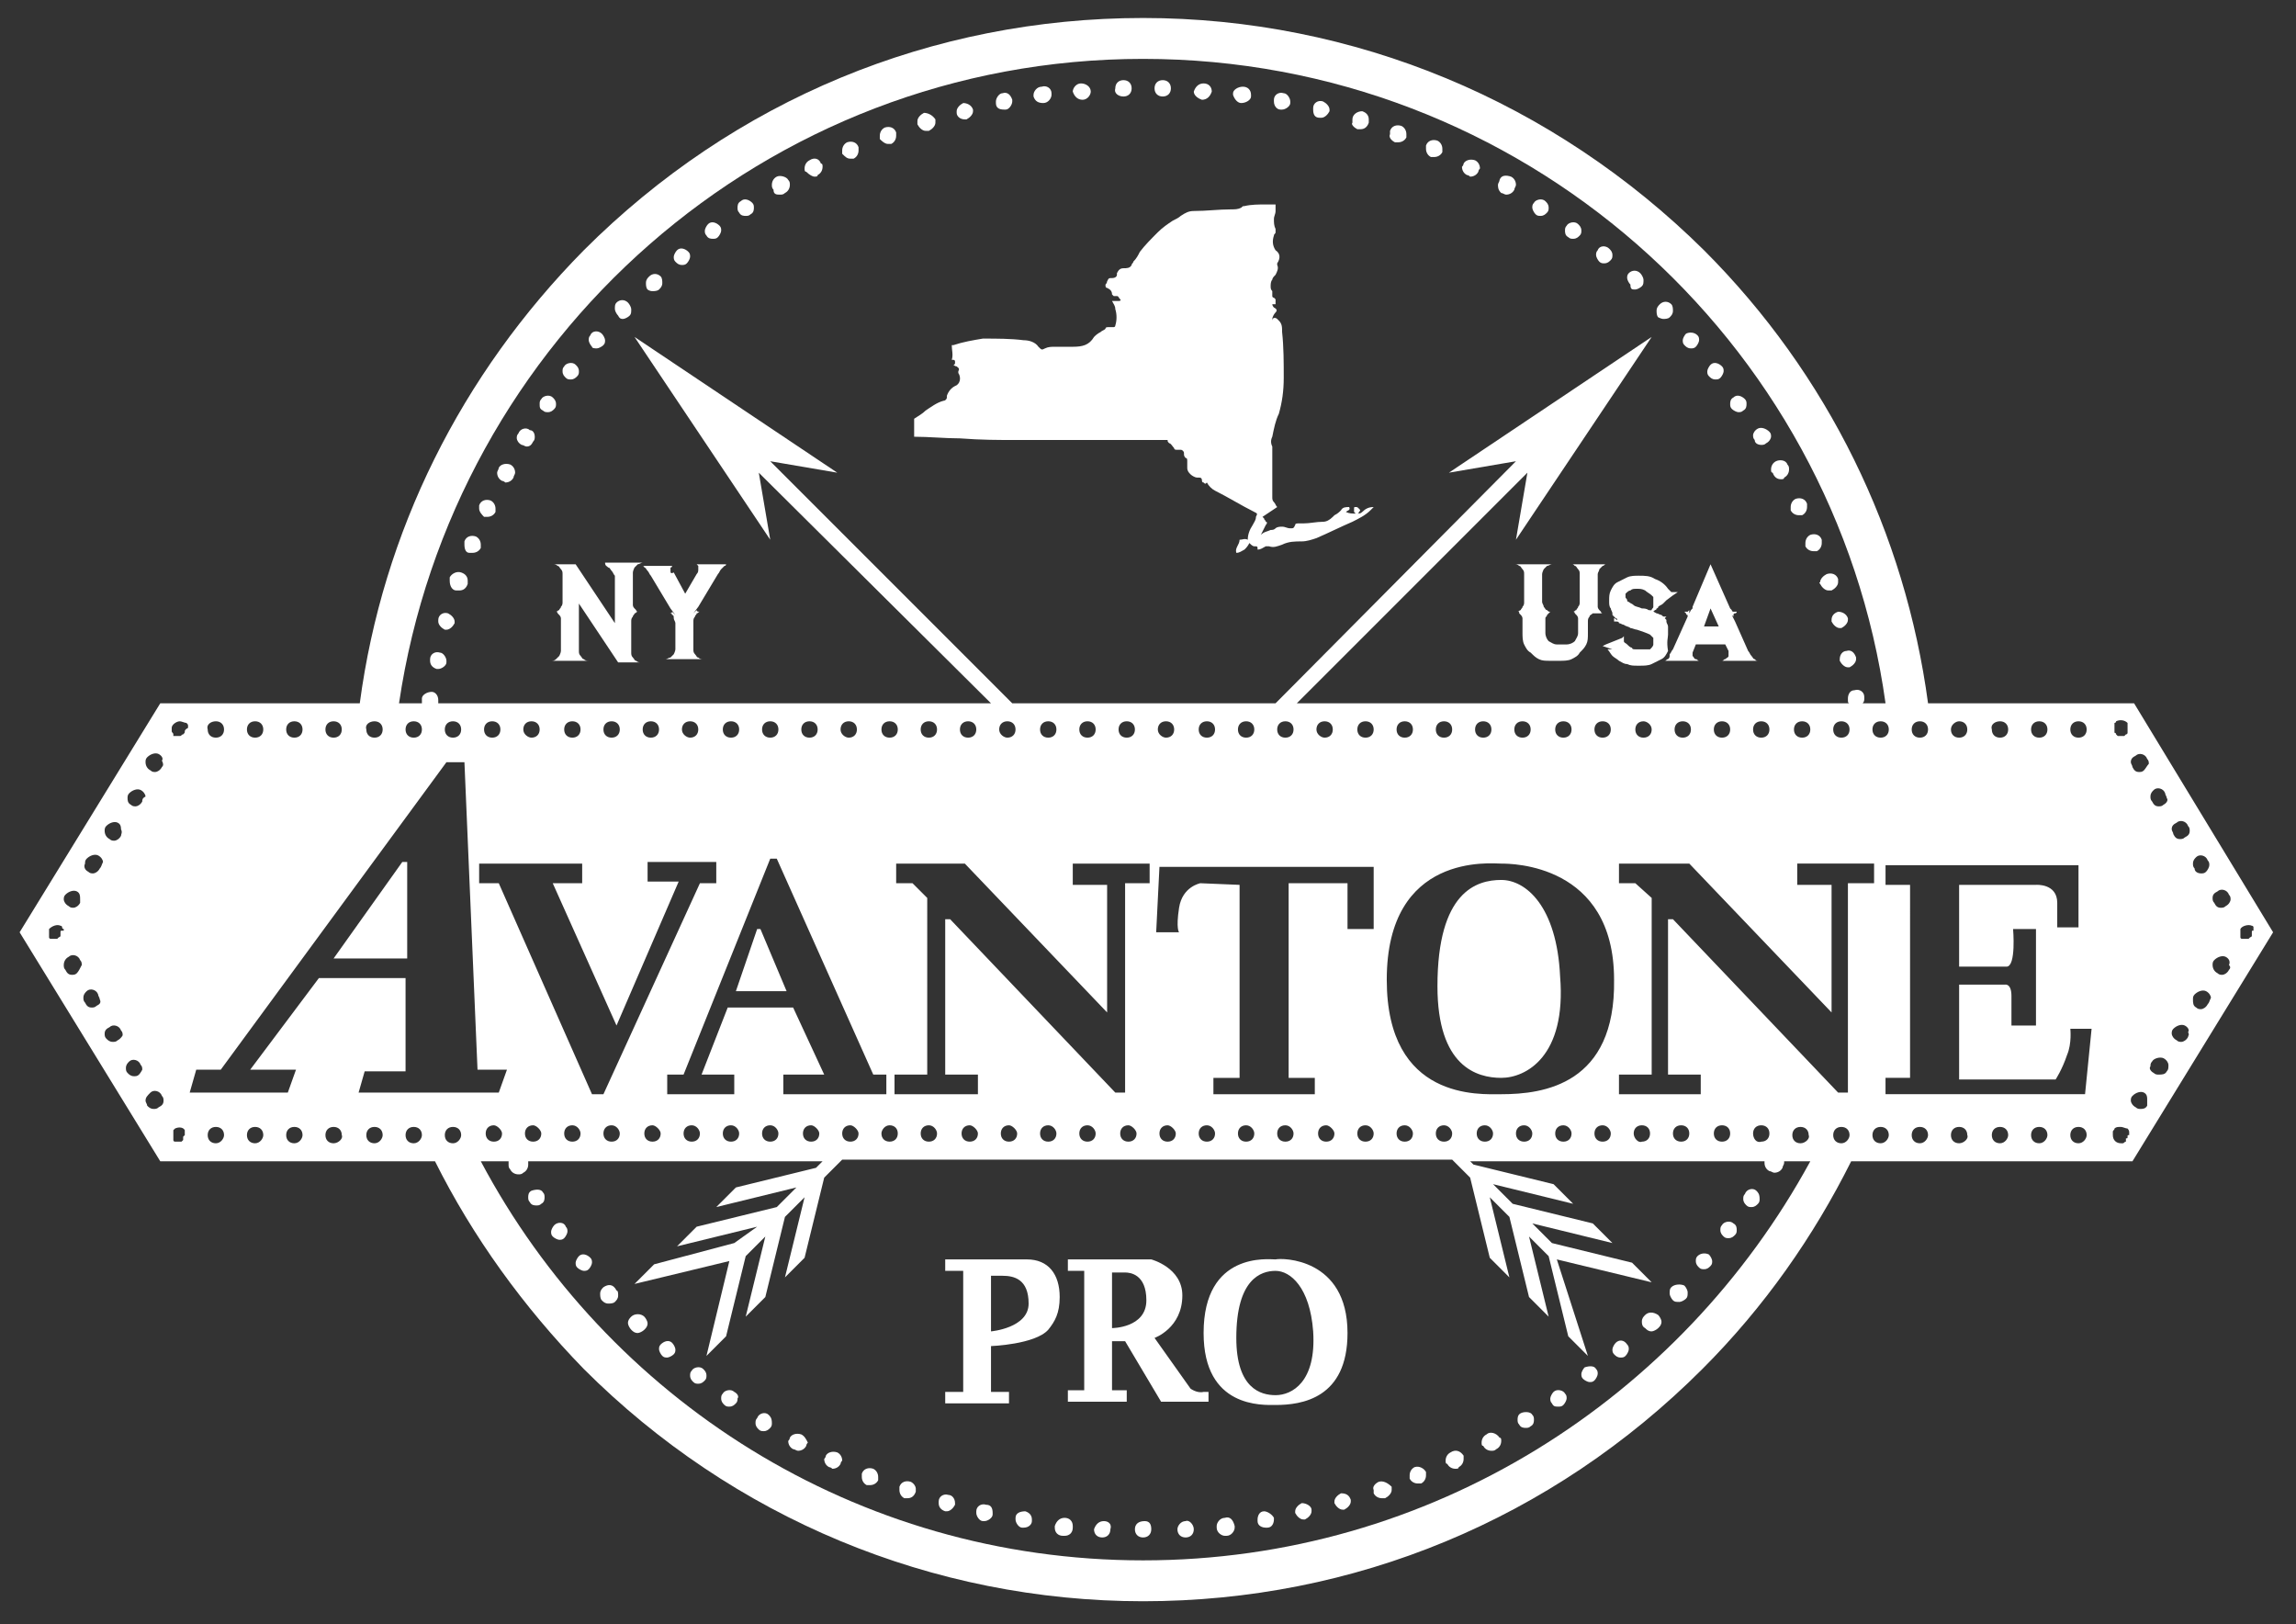
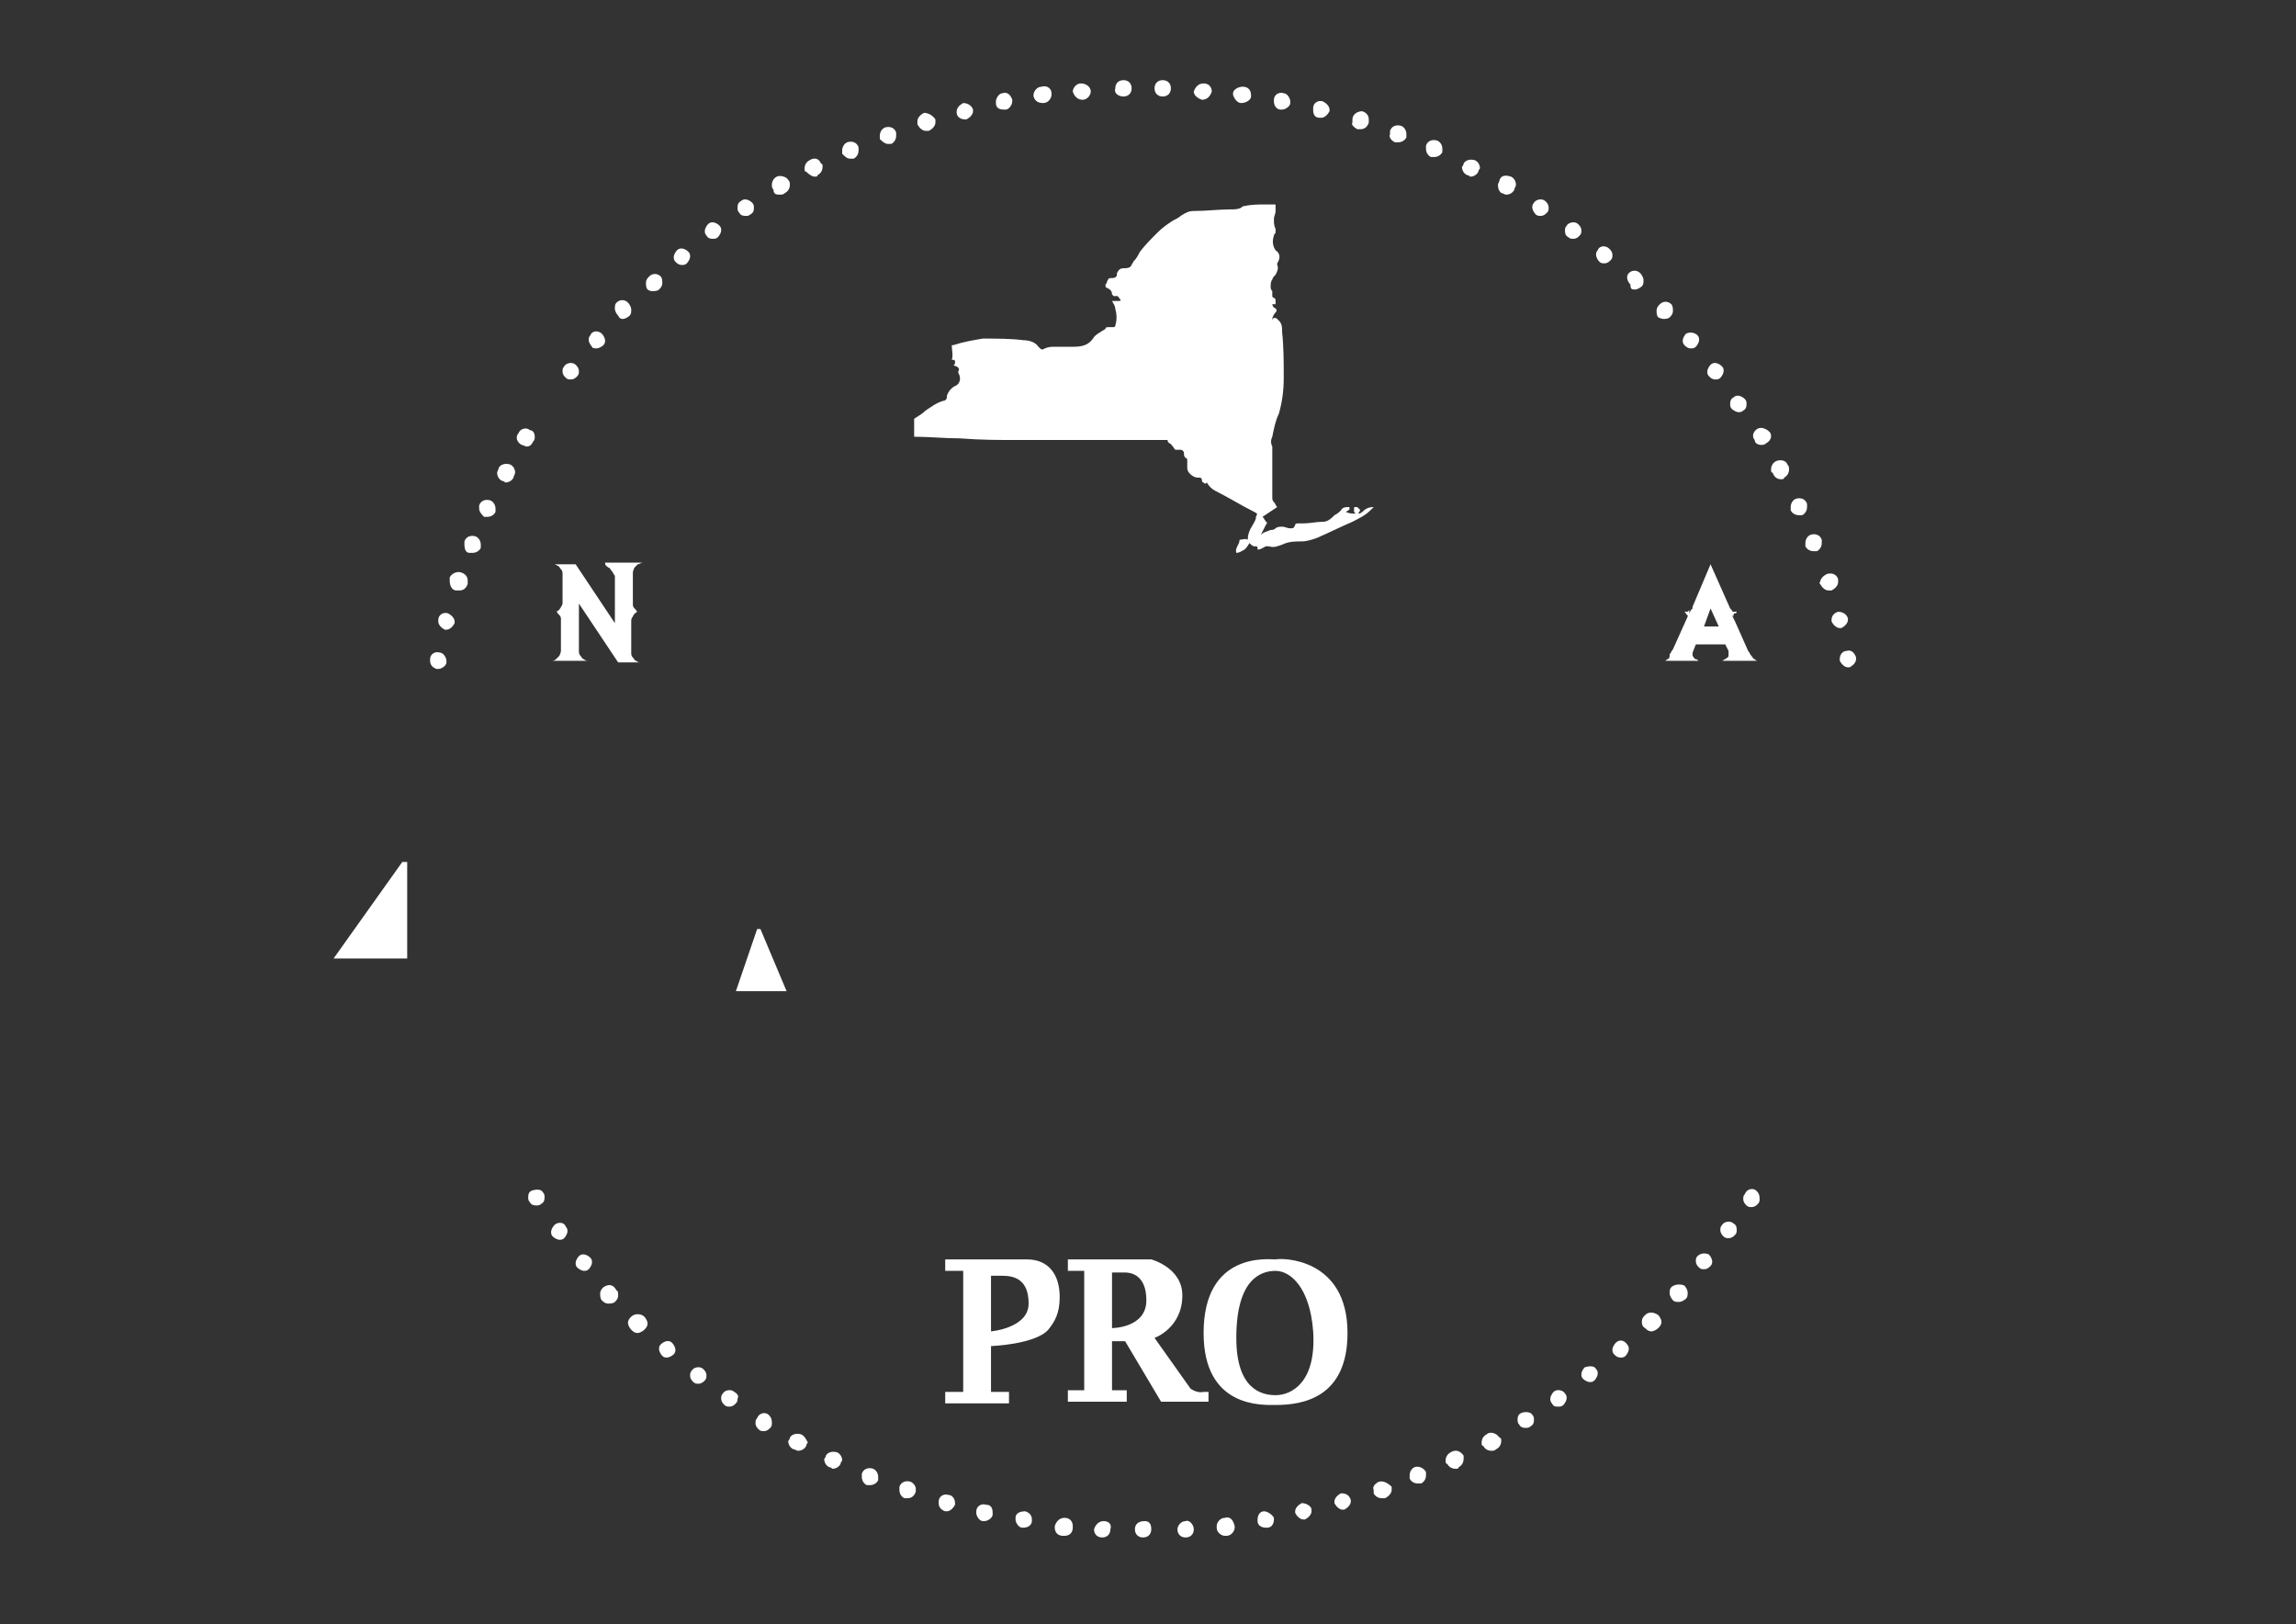
<svg xmlns="http://www.w3.org/2000/svg" viewBox="0 0 140.4 99.3">
  <rect x="0" y="0" width="140.4" height="99.3" fill="#333333" stroke="none" />
  <defs />
-   <path fill="#fff" d="M70 93c-.4 0-.6.2-.6.5s.2.5.5.5.5-.2.5-.5-.1-.5-.4-.5M67.5 93c-.3 0-.5.2-.6.5 0 .3.2.5.5.5s.5-.2.5-.5c.1-.3-.1-.5-.4-.5M72.5 93c-.3 0-.5.3-.5.5 0 .3.2.5.5.5s.5-.2.5-.5-.3-.6-.5-.5M65.1 92.8c-.3 0-.5.2-.6.5v.1c0 .3.2.5.5.5h.1c.3 0 .5-.2.5-.5v-.1c0-.3-.2-.5-.5-.5M74.9 92.8c-.3 0-.5.3-.5.5v.1c0 .3.3.5.5.5h.1c.3 0 .5-.3.5-.5v-.1c-.1-.4-.3-.6-.6-.5M62.7 92.4c-.3 0-.6.1-.6.4v.1c0 .2.2.5.4.5h.1c.3 0 .5-.2.5-.4v-.1c0-.2-.1-.4-.4-.5M77.3 92.4c-.3 0-.4.3-.4.5v.1c0 .3.3.4.5.4h.1c.3 0 .4-.3.4-.5v-.1c-.1-.2-.4-.4-.6-.4M60.3 92c-.3-.1-.6.1-.6.4v.1c0 .2.2.5.4.5h.1c.2 0 .5-.2.5-.4v-.1c0-.3-.1-.5-.4-.5M79.6 91.9c-.2.1-.4.3-.4.5v.1c.1.2.3.4.5.4h.1c.2-.1.4-.3.4-.5v-.1c0-.2-.3-.4-.6-.4M58 91.4c-.3-.1-.6.1-.6.4v.1c0 .2.1.4.4.5h.1c.2 0 .4-.2.5-.4v-.1c0-.3-.2-.5-.4-.5M82 91.3c-.2.1-.4.3-.4.5v.1c.1.2.3.4.5.4h.1c.2-.1.4-.3.4-.5v-.1c-.1-.3-.3-.4-.6-.4M55.7 90.6c-.3-.1-.6 0-.7.3v.2c0 .2.1.4.3.5h.2c.2 0 .4-.1.5-.4V91c0-.1-.1-.3-.3-.4M84.3 90.6c-.2.1-.4.3-.3.5v.2c.1.2.3.3.5.3h.2c.2-.1.4-.3.4-.5v-.2c-.2-.2-.5-.4-.8-.3M53.4 89.8c-.3-.1-.6 0-.7.3v.2c0 .2.1.4.3.5h.2c.2 0 .4-.1.5-.3v-.2c0-.2-.1-.4-.3-.5M86.5 89.7c-.2.1-.3.3-.3.5v.2c.1.2.3.3.5.3h.2c.2-.1.3-.3.3-.5V90c-.1-.2-.4-.4-.7-.3M51.2 88.8c-.3-.1-.6 0-.7.2 0 .1-.1.2-.1.2 0 .2.1.4.3.5.1 0 .2.1.2.1.2 0 .4-.1.5-.3 0-.1.1-.2.1-.2 0-.2-.1-.4-.3-.5M88.7 88.8c-.2.1-.3.3-.3.5 0 .1 0 .2.1.2.1.2.3.3.5.3.1 0 .2 0 .2-.1.2-.1.3-.3.3-.5V89c-.2-.3-.5-.4-.8-.2M49 87.7c-.3-.1-.6 0-.7.2 0 .1-.1.2-.1.2 0 .2.1.4.3.5.1 0 .2.1.3.1.2 0 .4-.1.5-.3 0-.1.1-.2.1-.2-.1-.2-.2-.4-.4-.5M90.9 87.7c-.2.1-.3.3-.3.5 0 .1 0 .2.1.2.1.2.3.3.5.3.1 0 .2 0 .3-.1.2-.1.3-.3.3-.5 0-.1 0-.2-.1-.2-.2-.3-.6-.4-.8-.2M47 86.5c-.2-.2-.6-.1-.7.2-.1.1-.1.2-.1.3 0 .2.1.3.2.4.1.1.2.1.3.1.2 0 .3-.1.4-.2.1-.1.1-.2.1-.3 0-.3-.1-.4-.2-.5M93 86.4c-.2.1-.2.3-.2.4 0 .1 0 .2.1.3.1.2.3.2.4.2.1 0 .2 0 .3-.1.2-.1.2-.3.2-.4 0-.1 0-.2-.1-.3-.1-.2-.5-.2-.7-.1M44.9 85.1c-.2-.2-.6-.1-.7.1-.1.1-.1.2-.1.3 0 .2.1.3.2.4.1.1.2.1.3.1.2 0 .3-.1.4-.2.1-.1.1-.2.1-.3.1-.1 0-.3-.2-.4M95 85.1c-.1.1-.2.3-.2.4 0 .1 0 .2.1.3.1.2.2.2.4.2.1 0 .2 0 .3-.1.1-.1.2-.3.2-.4 0-.1 0-.2-.1-.3-.1-.2-.5-.3-.7-.1M43 83.7c-.2-.2-.6-.1-.7.1-.1.1-.1.2-.1.3 0 .2.1.3.2.4.1.1.2.1.3.1.2 0 .3-.1.4-.2.1-.1.1-.2.1-.3 0-.2-.1-.3-.2-.4M96.9 83.6c-.1.1-.2.3-.2.4 0 .1 0 .2.1.3.1.1.3.2.4.2.1 0 .2 0 .3-.1.1-.1.2-.3.2-.4 0-.1 0-.2-.1-.3-.1-.2-.4-.2-.7-.1M40.4 82.2c-.1.1-.1.2-.1.3 0 .1.1.3.2.4.1.1.2.1.3.1.1 0 .3-.1.4-.2.1-.1.1-.2.1-.3 0-.1-.1-.3-.2-.4-.2-.2-.5-.1-.7.1M98.8 82.1c-.1.1-.2.3-.2.4 0 .1 0 .2.1.3.1.1.2.2.4.2.1 0 .2 0 .3-.1.1-.1.2-.3.2-.4 0-.1 0-.2-.1-.3-.2-.3-.5-.3-.7-.1M38.6 80.5c-.1.1-.2.2-.2.4 0 .1.1.3.2.4.1.1.2.2.4.2.1 0 .3-.1.4-.2.1-.1.2-.2.2-.4 0-.1-.1-.3-.2-.4-.2-.2-.6-.2-.8 0M100.6 80.4c-.1.1-.2.2-.2.4 0 .1 0 .3.2.4.1.1.2.2.4.2.1 0 .3-.1.4-.2.1-.1.2-.2.2-.4 0-.1-.1-.3-.2-.4-.3-.2-.6-.2-.8 0M36.9 78.7c-.1.1-.2.2-.2.4 0 .1 0 .3.1.4.1.1.2.2.4.2.1 0 .3 0 .4-.1.1-.1.2-.2.2-.4 0-.1 0-.3-.1-.3-.2-.4-.5-.4-.8-.2M102.2 78.7c-.1.1-.1.2-.1.4 0 .1.1.3.2.4.1.1.2.1.4.1.1 0 .3-.1.4-.2.1-.1.1-.2.1-.4 0-.1-.1-.3-.2-.4-.2-.1-.6-.1-.8.1M35.4 76.8c-.1.1-.2.3-.2.4 0 .1 0 .2.1.3.1.1.3.2.4.2.1 0 .2 0 .3-.1.1-.1.2-.3.2-.4 0-.1 0-.2-.1-.3-.2-.2-.5-.3-.7-.1M103.8 76.8c-.1.1-.1.2-.1.3 0 .2.1.3.2.4.1.1.2.1.3.1.2 0 .3-.1.4-.2.1-.1.1-.2.1-.3 0-.1-.1-.3-.2-.4-.2-.1-.5-.1-.7.1M33.9 74.9c-.1.1-.2.3-.2.4 0 .1 0 .2.1.3.1.1.3.2.4.2.1 0 .2 0 .3-.1.1-.1.2-.3.2-.4 0-.1 0-.2-.1-.3-.1-.3-.5-.3-.7-.1M106 74.8c-.2-.2-.6-.1-.7.1-.1.1-.1.2-.1.3 0 .2.1.3.2.4.1.1.2.1.3.1.2 0 .3-.1.4-.2.1-.1.1-.2.1-.3 0-.1 0-.3-.2-.4M32.5 72.8c-.2.1-.2.3-.2.4 0 .1 0 .2.1.3.1.2.3.2.4.2.1 0 .2 0 .3-.1.2-.1.2-.3.2-.4 0-.1 0-.2-.1-.3-.1-.2-.4-.2-.7-.1M107.4 72.8c-.2-.2-.6-.1-.7.2-.1.1-.1.2-.1.3 0 .2.1.3.2.4.1.1.2.1.3.1.2 0 .3-.1.4-.2.1-.1.1-.2.1-.3 0-.3-.1-.4-.2-.5M26.7 40.9h.1c.2 0 .5-.2.5-.4v-.1c0-.2-.2-.5-.4-.5-.3-.1-.6.1-.6.4v.1c0 .2.1.4.4.5M112.5 40.3v.1c.1.2.3.4.5.4h.1c.2-.1.4-.3.4-.5v-.1c-.1-.3-.3-.5-.6-.4-.2 0-.4.2-.4.5M27.2 38.5h.1c.2 0 .4-.2.5-.4V38c0-.2-.2-.4-.4-.5-.3-.1-.6.1-.6.4v.1c0 .2.2.4.4.5M112 37.9v.1c.1.2.3.4.5.4h.1c.2-.1.4-.3.4-.5v-.1c-.1-.3-.4-.4-.6-.4-.3.1-.4.3-.4.5M27.9 36.1h.2c.2 0 .4-.1.5-.4v-.2c0-.2-.1-.4-.4-.5-.3-.1-.6.1-.7.3v.2c0 .4.2.6.4.6M111.3 35.7c.1.2.3.4.5.4h.2c.2-.1.4-.3.4-.5v-.2c-.1-.3-.4-.4-.7-.3-.2.1-.4.3-.4.5-.1 0 0 .1 0 .1M28.7 33.8h.2c.2 0 .4-.1.5-.3v-.2c0-.2-.1-.4-.3-.5-.3-.1-.6 0-.7.3v.2c0 .3.1.5.3.5M110.4 33.4c.1.2.3.3.5.3h.2c.2-.1.3-.3.3-.5V33c-.1-.3-.4-.4-.7-.3-.2.1-.3.3-.3.5v.2M29.6 31.6h.2c.2 0 .4-.1.5-.3v-.2c0-.2-.1-.4-.3-.5-.3-.1-.6 0-.7.3v.2c0 .2.2.4.3.5M110 31.5h.2c.2-.1.3-.3.3-.5v-.2c-.1-.3-.4-.4-.7-.3-.2.1-.3.3-.3.5v.2c.1.2.3.3.5.3M30.7 29.4c.1 0 .2.1.2.1.2 0 .4-.1.5-.3 0-.1.1-.2.1-.3 0-.2-.1-.4-.3-.5-.3-.1-.6 0-.7.2 0 .1-.1.2-.1.3 0 .2.1.4.3.5M108.9 29.3c.1 0 .2 0 .2-.1.2-.1.3-.3.3-.5 0-.1 0-.2-.1-.3-.1-.3-.5-.3-.7-.2-.2.1-.3.3-.3.5 0 .1 0 .2.1.2.1.3.3.4.5.4M31.9 27.2c.1 0 .2.1.3.1.2 0 .3-.1.4-.3.1-.1.1-.2.1-.3 0-.2-.1-.4-.3-.4-.2-.2-.6-.1-.7.2-.1.1-.1.2-.1.3 0 .1.1.3.3.4M107.7 27.2c.1 0 .2 0 .3-.1.2-.1.3-.3.3-.4 0-.1 0-.2-.1-.3-.2-.2-.5-.3-.7-.2-.2.1-.3.3-.3.4 0 .1 0 .2.1.3 0 .2.2.3.4.3M33.2 25.1c.1.1.2.1.3.1.2 0 .3-.1.4-.2.1-.1.1-.2.1-.3 0-.2-.1-.3-.2-.4-.2-.2-.6-.1-.7.1-.1.1-.1.2-.1.3 0 .2 0 .3.2.4M106.3 25.2c.1 0 .2 0 .3-.1.2-.1.2-.3.2-.4 0-.1 0-.2-.1-.3-.2-.2-.5-.3-.7-.1-.2.1-.2.3-.2.4 0 .1 0 .2.1.3.1.1.3.2.4.2M34.6 23.1c.1.1.2.1.3.1.2 0 .3-.1.4-.2.1-.1.1-.2.1-.3 0-.2-.1-.3-.2-.4-.2-.2-.6-.1-.7.1-.1.1-.1.2-.1.3 0 .2.1.3.2.4M104.9 23.2c.1 0 .2 0 .3-.1.1-.1.2-.3.2-.4 0-.1 0-.2-.1-.3-.2-.2-.5-.3-.7-.1-.1.1-.2.3-.2.4 0 .1 0 .2.1.3.1.1.2.2.4.2M36.5 21.3c.1 0 .3-.1.4-.2.1-.1.1-.2.1-.3 0-.1-.1-.3-.2-.4-.2-.2-.6-.2-.7.1-.1.1-.1.2-.1.3 0 .1.1.3.2.4 0 .1.2.1.3.1M103.4 21.3c.1 0 .2 0 .3-.1.1-.1.2-.3.2-.4 0-.1 0-.2-.1-.3-.2-.2-.5-.2-.7-.1-.1.1-.2.3-.2.4 0 .1 0 .2.1.3.1.1.2.2.4.2M38.1 19.5c.1 0 .3-.1.4-.2.1-.1.1-.2.1-.4 0-.1-.1-.3-.2-.4-.2-.2-.5-.2-.7 0-.1.1-.1.2-.1.4 0 .1.1.3.2.4.1.2.2.2.3.2M101.7 19.5c.1 0 .3 0 .4-.1.1-.1.2-.2.2-.4 0-.1 0-.3-.1-.4-.2-.2-.5-.2-.7 0-.1.1-.2.2-.2.4 0 .1 0 .3.1.4 0 0 .2.1.3.1M39.9 17.8c.1 0 .3 0 .4-.1.1-.1.2-.2.2-.4 0-.1 0-.3-.1-.4-.2-.2-.5-.2-.7 0-.1.1-.2.2-.2.4 0 .1 0 .3.1.4 0 0 .1.1.3.1M100 17.7c.1 0 .3-.1.4-.2.1-.1.1-.2.1-.4 0-.1-.1-.3-.2-.4-.2-.2-.5-.2-.7 0-.1.1-.1.2-.1.3 0 .1.1.3.2.4 0 .3.1.3.3.3M41.7 16.2c.1 0 .2 0 .3-.1.1-.1.2-.3.2-.4 0-.1 0-.2-.1-.3-.2-.2-.5-.3-.7-.1-.1.1-.2.3-.2.4 0 .1 0 .2.1.3.1.1.2.2.4.2M98.1 16.1c.2 0 .3-.1.4-.2.1-.1.1-.2.1-.3 0-.2-.1-.3-.2-.4-.2-.2-.6-.2-.7.1-.1.1-.1.2-.1.3 0 .1.1.3.2.4.1.1.2.1.3.1M43.6 14.6c.1 0 .2 0 .3-.1.1-.1.2-.3.2-.4 0-.1 0-.2-.1-.3-.2-.2-.5-.3-.7-.1-.1.1-.2.3-.2.4 0 .1 0 .2.1.3.1.2.3.2.4.2M95.9 14.5c.1.1.2.1.3.1.2 0 .3-.1.4-.2.1-.1.1-.2.1-.3 0-.2-.1-.3-.2-.4-.2-.2-.6-.1-.7.1-.1.1-.1.2-.1.3 0 .1 0 .3.2.4M45.6 13.2c.1 0 .2 0 .3-.1.2-.1.2-.3.2-.4 0-.1 0-.2-.1-.3-.2-.2-.5-.3-.7-.1-.2.1-.2.3-.2.4 0 .1 0 .2.1.3.1.2.3.2.4.2M93.9 13.1c.1.1.2.1.3.1.2 0 .3-.1.4-.2.1-.1.1-.2.1-.3 0-.2-.1-.3-.2-.4-.2-.2-.6-.1-.7.1-.1.1-.1.2-.1.3 0 .1.1.3.2.4M47.7 11.9c.1 0 .2 0 .3-.1.2-.1.3-.3.3-.5 0-.1 0-.2-.1-.3-.1-.2-.5-.3-.7-.2-.2.1-.3.3-.3.5 0 .1 0 .2.1.3 0 .3.2.3.4.3M91.8 11.8c.1 0 .2.1.3.1.2 0 .4-.1.5-.3 0-.1.1-.2.1-.3 0-.2-.1-.4-.3-.5-.3-.1-.6-.1-.7.2 0 .1-.1.2-.1.3 0 .3.1.4.2.5M49.8 10.8c.1 0 .2 0 .2-.1.2-.1.3-.3.3-.5 0-.1 0-.2-.1-.2-.1-.3-.4-.4-.7-.2-.2.1-.3.3-.3.5 0 .1 0 .2.1.2.2.2.4.3.5.3M89.7 10.7c.1 0 .2.1.2.1.2 0 .4-.1.5-.3 0-.1.1-.2.1-.2 0-.2-.1-.4-.3-.5-.3-.1-.6 0-.7.2 0 .1-.1.2-.1.2 0 .2.1.4.3.5M52 9.7h.2c.2-.1.3-.3.3-.5V9c-.1-.3-.4-.4-.7-.3-.2.1-.3.3-.3.5v.2c.2.2.3.3.5.3M87.5 9.6h.2c.2 0 .4-.1.5-.3v-.2c0-.2-.1-.4-.3-.5-.3-.1-.6 0-.7.3v.2c0 .2.1.4.3.5M54.3 8.8h.2c.2-.1.3-.3.3-.5v-.2c-.1-.3-.4-.4-.7-.3-.2.1-.3.3-.3.5v.2c.1.1.3.3.5.3M85.3 8.7h.2c.2 0 .4-.1.5-.3v-.2c0-.2-.1-.4-.3-.5-.3-.1-.6 0-.7.3v.2c-.1.2.1.4.3.5M56.6 8h.2c.2-.1.4-.3.4-.5v-.2c-.2-.3-.5-.4-.7-.4-.2.1-.4.3-.4.5v.2c.1.2.3.4.5.4M83 7.9h.2c.2 0 .4-.1.5-.4v-.2c0-.2-.1-.4-.4-.5-.3 0-.6.2-.6.5v.2c-.1.1.1.3.3.4M59 7.3h.1c.2-.1.4-.3.4-.5v-.1c-.1-.3-.4-.4-.6-.4-.2.1-.4.3-.4.5v.1c0 .2.2.4.5.4M80.7 7.2h.1c.2 0 .4-.2.5-.4v-.1c0-.2-.2-.4-.4-.5-.3-.1-.6.1-.6.4v.1c0 .3.1.5.4.5M61.4 6.7h.1c.2 0 .4-.3.4-.5v-.1c-.1-.3-.3-.5-.6-.4-.2 0-.4.3-.4.5v.1c0 .3.2.4.5.4M78.3 6.7h.1c.2 0 .5-.2.5-.4v-.1c0-.2-.2-.5-.4-.5-.3-.1-.6.1-.6.4v.1c0 .3.2.5.4.5M63.8 6.3c.3 0 .5-.3.5-.5v-.1c0-.3-.3-.5-.6-.4-.3 0-.5.3-.5.5v.1c.1.3.3.4.6.4M75.9 6.3s.1 0 0 0c.3 0 .6-.2.6-.4v-.1c0-.3-.2-.5-.5-.5s-.6.2-.6.4v.1c.1.3.3.5.5.5M66.2 6.1c.3 0 .5-.3.5-.5 0-.3-.3-.5-.6-.5s-.5.3-.5.5c.1.3.3.5.6.5M73.5 6.1c.3 0 .5-.2.6-.5 0-.3-.2-.5-.5-.5s-.5.2-.6.5c0 .2.2.4.5.5M68.7 5.9c.3 0 .5-.2.5-.5s-.2-.5-.5-.5-.5.2-.5.5c-.1.3.2.5.5.5M71.1 5.9c.3 0 .5-.2.5-.5s-.2-.5-.5-.5-.5.2-.5.5.2.5.5.5M37.2 34.7c.1 0 .1.1.2.2s.1.2.2.3v2.9l-2.4-3.6h-1.4c.1 0 .2 0 .3.1.1 0 .1.1.2.2s.1.2.1.3v1.7c0 .1 0 .2-.1.3 0 .1-.1.1-.1.2-.1 0-.1.1-.2.1 0 0 .1 0 .1.1l.1.1s.1.1.1.2v-.4 2.4c0 .1-.1.3-.1.3l-.2.2c-.1.1-.2.1-.3.1H36c-.1 0-.2 0-.3-.1-.1 0-.1-.1-.2-.2s-.1-.2-.1-.3v-2.9l2.4 3.6h1.4c-.1 0-.2 0-.3-.1-.1 0-.1-.1-.2-.2s-.1-.2-.1-.3V38c0-.1 0-.2.1-.3 0-.1.1-.1.1-.2.1 0 .1-.1.2-.1 0 0-.1 0-.1-.1l-.1-.1s-.1-.1-.1-.2v.4V35c0-.1.1-.3.1-.3l.2-.2c.1 0 .2-.1.3-.1H37c0 .2.1.2.2.3" />
-   <path fill="#fff" d="M41.1 34.6c.1 0 .1 0 0 0h-1.9.1s.1 0 .1.1c.1 0 .1.1.2.2s.1.2.2.3l1.2 2 .3.4-.1-.1-.1-.1c0 .1-.1.1-.2.1.1 0 .2 0 .2.1.1 0 .1.1.1.2s.1.2.1.3v1.6c0 .1-.1.3-.1.3l-.2.2c-.1 0-.2.1-.3.1H43c-.1 0-.2 0-.3-.1-.1 0-.1-.1-.2-.2s-.1-.2-.1-.3V38c0-.1 0-.2.1-.3 0-.1.1-.1.1-.2.1 0 .1-.1.2-.1-.1 0-.2 0-.2-.1l-.1.1-.1.1.3-.4 1.2-2c.1-.1.1-.2.2-.3l.2-.2c.1 0 .1-.1.1-.1h.1-2 .1l.1.1v.2c0 .1 0 .2-.1.3l-.7 1.2-.7-1.3c-.2.1-.2 0-.2-.1v-.2c.1 0 .1-.1.1-.1M98 37.5s-.1 0-.1-.1l-.1-.1s-.1-.1-.1-.2v.4-2.4c0-.1.1-.2.1-.3l.2-.2c.1 0 .1-.1.2-.1h.1H96h.1c.1 0 .1 0 .2.1.1 0 .1.1.2.2s.1.2.1.3v1.7c0 .1 0 .2-.1.3 0 .1-.1.1-.1.2-.1 0-.1.1-.2.1 0 0 .1 0 .1.1l.1.1s.1.1.1.2v-.4 1.3c0 .2-.1.3-.2.5-.1.1-.3.2-.5.2h-.6c-.2 0-.3-.1-.5-.2-.1-.1-.2-.3-.2-.5v-1.3.4c0-.1.1-.1.1-.2l.1-.1.1-.1c-.1 0-.1 0-.2-.1-.1 0-.1-.1-.2-.2 0-.1-.1-.2-.1-.3v-1.7c0-.1.1-.3.1-.3l.2-.2c.1 0 .2-.1.3-.1h-2.3c.1 0 .2 0 .3.1.1 0 .1.1.2.2s.1.2.1.3v1.7c0 .1 0 .2-.1.3 0 .1-.1.1-.1.2-.1 0-.1.1-.2.1.1 0 .1 0 .1.1l.1.1s.1.1.1.2v-.4 1.3c0 .2 0 .5.1.7s.2.4.4.5c.2.2.3.3.5.4.2.1.4.1.7.1h.6c.2 0 .5 0 .7-.1.2-.1.4-.2.5-.4.2-.2.3-.3.4-.5.1-.2.1-.4.1-.7V38c0-.1 0-.2.1-.3 0-.1.1-.1.2-.2h.6M102 38.8v-.1-.4c0-.1-.1-.2-.1-.3v-.1l-.1-.1-.1-.1h-.1l.1.1.1.1v-.1l.1-.1h.1-.2c-.1 0-.1 0-.2-.1-.1 0-.2-.1-.3-.1-.2-.1-.3-.2-.5-.2-.1-.1-.3-.1-.4-.1-.2-.1-.4-.1-.5-.2-.1-.1-.2-.1-.3-.2-.1 0-.1-.1-.1-.1 0-.1-.1-.1-.1-.2v-.1-.1c.1-.1.2-.2.3-.2.1-.1.2-.1.4-.1s.3 0 .5.1c.1.1.3.2.4.3l.1.1v-.1-.1.8c0 .1-.1.1-.1.2-.1 0-.1.1-.2.1h.2c.1 0 .1 0 .2-.1 0 0 .1 0 .1-.1 0 0 .1 0 .1-.1.1-.1.2-.1.3-.2l.2-.2.4-.3.3-.2h-.1-.1-.1-.1l-.1-.1-.1-.1c-.2-.3-.5-.5-.8-.6-.3-.2-.6-.2-1-.2-.2 0-.5 0-.7.1l-.6.3c-.2.1-.3.3-.4.5-.1.2-.1.4-.1.6v.1c0 .1 0 .3.1.4 0 .1.1.2.1.3v.1l.1.1.1.1s.1 0 .1.1c-.1 0-.1-.1-.2-.1v.1c0 .1 0 0 0 0v.1h-.1.2c.1 0 .2 0 .2.1.1 0 .2.1.3.1.1.1.3.1.4.2.1 0 .3.1.4.1.3.1.6.2.8.3l.1.1.1.1v.4c0 .1-.1.2-.2.3h-.1-.4-.4c-.1 0-.2 0-.2-.1-.1 0-.2-.1-.3-.2s-.2-.1-.2-.2v-.1-.1-.1l-.1.1-1 .4-.2.1.3.1.3.1h-.3c.1.1.2.3.3.4.1.1.3.2.4.3.2.1.3.2.5.2.2.1.4.1.6.1h.2c.2 0 .5 0 .7-.1l.6-.3c.2-.1.3-.3.4-.5-.1-.6 0-.8 0-1" />
+   <path fill="#fff" d="M70 93c-.4 0-.6.2-.6.5s.2.5.5.5.5-.2.5-.5-.1-.5-.4-.5M67.5 93c-.3 0-.5.2-.6.5 0 .3.2.5.5.5s.5-.2.5-.5c.1-.3-.1-.5-.4-.5M72.5 93c-.3 0-.5.3-.5.5 0 .3.2.5.5.5s.5-.2.5-.5-.3-.6-.5-.5M65.1 92.8c-.3 0-.5.2-.6.5v.1c0 .3.2.5.5.5h.1c.3 0 .5-.2.5-.5v-.1c0-.3-.2-.5-.5-.5M74.9 92.8c-.3 0-.5.3-.5.5v.1c0 .3.3.5.5.5h.1c.3 0 .5-.3.5-.5v-.1c-.1-.4-.3-.6-.6-.5M62.7 92.4c-.3 0-.6.1-.6.4v.1c0 .2.2.5.4.5h.1c.3 0 .5-.2.5-.4v-.1c0-.2-.1-.4-.4-.5M77.3 92.4c-.3 0-.4.3-.4.5v.1c0 .3.3.4.5.4h.1c.3 0 .4-.3.4-.5v-.1c-.1-.2-.4-.4-.6-.4M60.3 92c-.3-.1-.6.1-.6.4v.1c0 .2.2.5.4.5h.1c.2 0 .5-.2.5-.4v-.1c0-.3-.1-.5-.4-.5M79.6 91.9c-.2.1-.4.3-.4.5v.1c.1.2.3.4.5.4h.1c.2-.1.4-.3.4-.5v-.1c0-.2-.3-.4-.6-.4M58 91.4c-.3-.1-.6.1-.6.4v.1c0 .2.1.4.4.5h.1c.2 0 .4-.2.5-.4v-.1c0-.3-.2-.5-.4-.5M82 91.3c-.2.1-.4.3-.4.5v.1c.1.2.3.4.5.4h.1c.2-.1.4-.3.4-.5v-.1c-.1-.3-.3-.4-.6-.4M55.7 90.6c-.3-.1-.6 0-.7.3v.2c0 .2.1.4.3.5h.2c.2 0 .4-.1.5-.4V91c0-.1-.1-.3-.3-.4M84.3 90.6c-.2.1-.4.3-.3.5v.2c.1.2.3.3.5.3h.2c.2-.1.4-.3.4-.5v-.2c-.2-.2-.5-.4-.8-.3M53.4 89.8c-.3-.1-.6 0-.7.3v.2c0 .2.1.4.3.5h.2c.2 0 .4-.1.5-.3v-.2c0-.2-.1-.4-.3-.5M86.5 89.7c-.2.1-.3.3-.3.5v.2c.1.2.3.3.5.3h.2c.2-.1.3-.3.3-.5V90c-.1-.2-.4-.4-.7-.3M51.2 88.8c-.3-.1-.6 0-.7.2 0 .1-.1.2-.1.2 0 .2.1.4.3.5.1 0 .2.1.2.1.2 0 .4-.1.5-.3 0-.1.1-.2.1-.2 0-.2-.1-.4-.3-.5M88.7 88.8c-.2.1-.3.3-.3.5 0 .1 0 .2.1.2.1.2.3.3.5.3.1 0 .2 0 .2-.1.2-.1.3-.3.3-.5V89c-.2-.3-.5-.4-.8-.2M49 87.7c-.3-.1-.6 0-.7.2 0 .1-.1.2-.1.2 0 .2.1.4.3.5.1 0 .2.1.3.1.2 0 .4-.1.5-.3 0-.1.1-.2.1-.2-.1-.2-.2-.4-.4-.5M90.9 87.7c-.2.1-.3.3-.3.5 0 .1 0 .2.1.2.1.2.3.3.5.3.1 0 .2 0 .3-.1.2-.1.3-.3.3-.5 0-.1 0-.2-.1-.2-.2-.3-.6-.4-.8-.2M47 86.5c-.2-.2-.6-.1-.7.2-.1.1-.1.2-.1.3 0 .2.1.3.2.4.1.1.2.1.3.1.2 0 .3-.1.4-.2.1-.1.1-.2.1-.3 0-.3-.1-.4-.2-.5M93 86.4c-.2.1-.2.3-.2.4 0 .1 0 .2.1.3.1.2.3.2.4.2.1 0 .2 0 .3-.1.2-.1.2-.3.2-.4 0-.1 0-.2-.1-.3-.1-.2-.5-.2-.7-.1M44.9 85.1c-.2-.2-.6-.1-.7.1-.1.1-.1.2-.1.3 0 .2.1.3.2.4.1.1.2.1.3.1.2 0 .3-.1.4-.2.1-.1.1-.2.1-.3.1-.1 0-.3-.2-.4M95 85.1c-.1.1-.2.3-.2.4 0 .1 0 .2.1.3.1.2.2.2.4.2.1 0 .2 0 .3-.1.1-.1.2-.3.2-.4 0-.1 0-.2-.1-.3-.1-.2-.5-.3-.7-.1M43 83.7c-.2-.2-.6-.1-.7.1-.1.1-.1.2-.1.3 0 .2.1.3.2.4.1.1.2.1.3.1.2 0 .3-.1.4-.2.1-.1.1-.2.1-.3 0-.2-.1-.3-.2-.4M96.9 83.6c-.1.1-.2.3-.2.4 0 .1 0 .2.1.3.1.1.3.2.4.2.1 0 .2 0 .3-.1.1-.1.2-.3.2-.4 0-.1 0-.2-.1-.3-.1-.2-.4-.2-.7-.1M40.4 82.2c-.1.1-.1.2-.1.3 0 .1.1.3.2.4.1.1.2.1.3.1.1 0 .3-.1.4-.2.1-.1.1-.2.1-.3 0-.1-.1-.3-.2-.4-.2-.2-.5-.1-.7.1M98.8 82.1c-.1.1-.2.3-.2.4 0 .1 0 .2.1.3.1.1.2.2.4.2.1 0 .2 0 .3-.1.1-.1.2-.3.2-.4 0-.1 0-.2-.1-.3-.2-.3-.5-.3-.7-.1M38.6 80.5c-.1.1-.2.2-.2.4 0 .1.1.3.2.4.1.1.2.2.4.2.1 0 .3-.1.4-.2.1-.1.2-.2.2-.4 0-.1-.1-.3-.2-.4-.2-.2-.6-.2-.8 0M100.6 80.4c-.1.1-.2.2-.2.4 0 .1 0 .3.2.4.1.1.2.2.4.2.1 0 .3-.1.4-.2.1-.1.2-.2.2-.4 0-.1-.1-.3-.2-.4-.3-.2-.6-.2-.8 0M36.9 78.7c-.1.1-.2.2-.2.4 0 .1 0 .3.1.4.1.1.2.2.4.2.1 0 .3 0 .4-.1.1-.1.2-.2.2-.4 0-.1 0-.3-.1-.3-.2-.4-.5-.4-.8-.2M102.2 78.7c-.1.1-.1.2-.1.4 0 .1.1.3.2.4.1.1.2.1.4.1.1 0 .3-.1.4-.2.1-.1.1-.2.1-.4 0-.1-.1-.3-.2-.4-.2-.1-.6-.1-.8.1M35.4 76.8c-.1.1-.2.3-.2.4 0 .1 0 .2.1.3.1.1.3.2.4.2.1 0 .2 0 .3-.1.1-.1.2-.3.2-.4 0-.1 0-.2-.1-.3-.2-.2-.5-.3-.7-.1M103.8 76.8c-.1.1-.1.2-.1.3 0 .2.1.3.2.4.1.1.2.1.3.1.2 0 .3-.1.4-.2.1-.1.1-.2.1-.3 0-.1-.1-.3-.2-.4-.2-.1-.5-.1-.7.1M33.9 74.9c-.1.1-.2.3-.2.4 0 .1 0 .2.1.3.1.1.3.2.4.2.1 0 .2 0 .3-.1.1-.1.2-.3.2-.4 0-.1 0-.2-.1-.3-.1-.3-.5-.3-.7-.1M106 74.8c-.2-.2-.6-.1-.7.1-.1.1-.1.2-.1.3 0 .2.1.3.2.4.1.1.2.1.3.1.2 0 .3-.1.4-.2.1-.1.1-.2.1-.3 0-.1 0-.3-.2-.4M32.5 72.8c-.2.1-.2.3-.2.4 0 .1 0 .2.1.3.1.2.3.2.4.2.1 0 .2 0 .3-.1.2-.1.2-.3.2-.4 0-.1 0-.2-.1-.3-.1-.2-.4-.2-.7-.1M107.4 72.8c-.2-.2-.6-.1-.7.2-.1.1-.1.2-.1.3 0 .2.1.3.2.4.1.1.2.1.3.1.2 0 .3-.1.4-.2.1-.1.1-.2.1-.3 0-.3-.1-.4-.2-.5M26.7 40.9h.1c.2 0 .5-.2.5-.4v-.1c0-.2-.2-.5-.4-.5-.3-.1-.6.1-.6.4v.1c0 .2.1.4.4.5M112.5 40.3v.1c.1.2.3.4.5.4h.1c.2-.1.4-.3.4-.5v-.1c-.1-.3-.3-.5-.6-.4-.2 0-.4.2-.4.5M27.2 38.5h.1c.2 0 .4-.2.5-.4V38c0-.2-.2-.4-.4-.5-.3-.1-.6.1-.6.4v.1c0 .2.2.4.4.5M112 37.9v.1c.1.2.3.4.5.4h.1c.2-.1.4-.3.4-.5v-.1c-.1-.3-.4-.4-.6-.4-.3.1-.4.3-.4.5M27.9 36.1h.2c.2 0 .4-.1.5-.4v-.2c0-.2-.1-.4-.4-.5-.3-.1-.6.1-.7.3v.2c0 .4.2.6.4.6M111.3 35.7c.1.2.3.4.5.4h.2c.2-.1.4-.3.4-.5v-.2c-.1-.3-.4-.4-.7-.3-.2.1-.4.3-.4.5-.1 0 0 .1 0 .1M28.7 33.8h.2c.2 0 .4-.1.5-.3v-.2c0-.2-.1-.4-.3-.5-.3-.1-.6 0-.7.3v.2c0 .3.1.5.3.5M110.4 33.4c.1.2.3.3.5.3h.2c.2-.1.3-.3.3-.5V33c-.1-.3-.4-.4-.7-.3-.2.1-.3.3-.3.5v.2M29.6 31.6h.2c.2 0 .4-.1.5-.3v-.2c0-.2-.1-.4-.3-.5-.3-.1-.6 0-.7.3v.2c0 .2.2.4.3.5M110 31.5h.2c.2-.1.3-.3.3-.5v-.2c-.1-.3-.4-.4-.7-.3-.2.1-.3.3-.3.5v.2c.1.2.3.3.5.3M30.7 29.4c.1 0 .2.1.2.1.2 0 .4-.1.5-.3 0-.1.1-.2.1-.3 0-.2-.1-.4-.3-.5-.3-.1-.6 0-.7.2 0 .1-.1.2-.1.3 0 .2.1.4.3.5M108.9 29.3c.1 0 .2 0 .2-.1.2-.1.3-.3.3-.5 0-.1 0-.2-.1-.3-.1-.3-.5-.3-.7-.2-.2.1-.3.3-.3.5 0 .1 0 .2.1.2.1.3.3.4.5.4M31.9 27.2c.1 0 .2.1.3.1.2 0 .3-.1.4-.3.1-.1.1-.2.1-.3 0-.2-.1-.4-.3-.4-.2-.2-.6-.1-.7.2-.1.1-.1.2-.1.3 0 .1.1.3.3.4M107.7 27.2c.1 0 .2 0 .3-.1.2-.1.3-.3.3-.4 0-.1 0-.2-.1-.3-.2-.2-.5-.3-.7-.2-.2.1-.3.3-.3.4 0 .1 0 .2.1.3 0 .2.2.3.4.3M33.2 25.1M106.3 25.2c.1 0 .2 0 .3-.1.2-.1.2-.3.2-.4 0-.1 0-.2-.1-.3-.2-.2-.5-.3-.7-.1-.2.1-.2.3-.2.4 0 .1 0 .2.1.3.1.1.3.2.4.2M34.6 23.1c.1.1.2.1.3.1.2 0 .3-.1.4-.2.1-.1.1-.2.1-.3 0-.2-.1-.3-.2-.4-.2-.2-.6-.1-.7.1-.1.1-.1.2-.1.3 0 .2.1.3.2.4M104.9 23.2c.1 0 .2 0 .3-.1.1-.1.2-.3.2-.4 0-.1 0-.2-.1-.3-.2-.2-.5-.3-.7-.1-.1.1-.2.3-.2.4 0 .1 0 .2.1.3.1.1.2.2.4.2M36.5 21.3c.1 0 .3-.1.4-.2.1-.1.1-.2.1-.3 0-.1-.1-.3-.2-.4-.2-.2-.6-.2-.7.1-.1.1-.1.2-.1.3 0 .1.1.3.2.4 0 .1.2.1.3.1M103.4 21.3c.1 0 .2 0 .3-.1.1-.1.2-.3.2-.4 0-.1 0-.2-.1-.3-.2-.2-.5-.2-.7-.1-.1.1-.2.3-.2.4 0 .1 0 .2.1.3.1.1.2.2.4.2M38.1 19.5c.1 0 .3-.1.4-.2.1-.1.1-.2.1-.4 0-.1-.1-.3-.2-.4-.2-.2-.5-.2-.7 0-.1.1-.1.2-.1.4 0 .1.1.3.2.4.1.2.2.2.3.2M101.7 19.5c.1 0 .3 0 .4-.1.1-.1.2-.2.2-.4 0-.1 0-.3-.1-.4-.2-.2-.5-.2-.7 0-.1.1-.2.2-.2.4 0 .1 0 .3.1.4 0 0 .2.1.3.1M39.9 17.8c.1 0 .3 0 .4-.1.1-.1.2-.2.2-.4 0-.1 0-.3-.1-.4-.2-.2-.5-.2-.7 0-.1.1-.2.2-.2.4 0 .1 0 .3.1.4 0 0 .1.1.3.1M100 17.7c.1 0 .3-.1.4-.2.1-.1.1-.2.1-.4 0-.1-.1-.3-.2-.4-.2-.2-.5-.2-.7 0-.1.1-.1.2-.1.3 0 .1.1.3.2.4 0 .3.1.3.3.3M41.7 16.2c.1 0 .2 0 .3-.1.1-.1.2-.3.2-.4 0-.1 0-.2-.1-.3-.2-.2-.5-.3-.7-.1-.1.1-.2.3-.2.4 0 .1 0 .2.1.3.1.1.2.2.4.2M98.1 16.1c.2 0 .3-.1.4-.2.1-.1.1-.2.1-.3 0-.2-.1-.3-.2-.4-.2-.2-.6-.2-.7.1-.1.1-.1.2-.1.3 0 .1.1.3.2.4.1.1.2.1.3.1M43.6 14.6c.1 0 .2 0 .3-.1.1-.1.2-.3.2-.4 0-.1 0-.2-.1-.3-.2-.2-.5-.3-.7-.1-.1.1-.2.3-.2.4 0 .1 0 .2.1.3.1.2.3.2.4.2M95.9 14.5c.1.1.2.1.3.1.2 0 .3-.1.4-.2.1-.1.1-.2.1-.3 0-.2-.1-.3-.2-.4-.2-.2-.6-.1-.7.1-.1.1-.1.2-.1.3 0 .1 0 .3.2.4M45.6 13.2c.1 0 .2 0 .3-.1.2-.1.2-.3.2-.4 0-.1 0-.2-.1-.3-.2-.2-.5-.3-.7-.1-.2.1-.2.3-.2.4 0 .1 0 .2.1.3.1.2.3.2.4.2M93.9 13.1c.1.1.2.1.3.1.2 0 .3-.1.4-.2.1-.1.1-.2.1-.3 0-.2-.1-.3-.2-.4-.2-.2-.6-.1-.7.1-.1.1-.1.2-.1.3 0 .1.1.3.2.4M47.7 11.9c.1 0 .2 0 .3-.1.2-.1.3-.3.3-.5 0-.1 0-.2-.1-.3-.1-.2-.5-.3-.7-.2-.2.1-.3.3-.3.5 0 .1 0 .2.1.3 0 .3.2.3.4.3M91.8 11.8c.1 0 .2.1.3.1.2 0 .4-.1.5-.3 0-.1.1-.2.1-.3 0-.2-.1-.4-.3-.5-.3-.1-.6-.1-.7.2 0 .1-.1.2-.1.3 0 .3.1.4.2.5M49.8 10.8c.1 0 .2 0 .2-.1.2-.1.3-.3.3-.5 0-.1 0-.2-.1-.2-.1-.3-.4-.4-.7-.2-.2.1-.3.3-.3.5 0 .1 0 .2.1.2.2.2.4.3.5.3M89.7 10.7c.1 0 .2.1.2.1.2 0 .4-.1.5-.3 0-.1.1-.2.1-.2 0-.2-.1-.4-.3-.5-.3-.1-.6 0-.7.2 0 .1-.1.2-.1.2 0 .2.1.4.3.5M52 9.7h.2c.2-.1.3-.3.3-.5V9c-.1-.3-.4-.4-.7-.3-.2.1-.3.3-.3.5v.2c.2.2.3.3.5.3M87.5 9.6h.2c.2 0 .4-.1.5-.3v-.2c0-.2-.1-.4-.3-.5-.3-.1-.6 0-.7.3v.2c0 .2.1.4.3.5M54.3 8.8h.2c.2-.1.3-.3.3-.5v-.2c-.1-.3-.4-.4-.7-.3-.2.1-.3.3-.3.5v.2c.1.1.3.3.5.3M85.3 8.7h.2c.2 0 .4-.1.5-.3v-.2c0-.2-.1-.4-.3-.5-.3-.1-.6 0-.7.3v.2c-.1.2.1.4.3.5M56.6 8h.2c.2-.1.4-.3.4-.5v-.2c-.2-.3-.5-.4-.7-.4-.2.1-.4.3-.4.5v.2c.1.2.3.4.5.4M83 7.9h.2c.2 0 .4-.1.5-.4v-.2c0-.2-.1-.4-.4-.5-.3 0-.6.2-.6.5v.2c-.1.1.1.3.3.4M59 7.3h.1c.2-.1.4-.3.4-.5v-.1c-.1-.3-.4-.4-.6-.4-.2.1-.4.3-.4.5v.1c0 .2.2.4.5.4M80.7 7.2h.1c.2 0 .4-.2.5-.4v-.1c0-.2-.2-.4-.4-.5-.3-.1-.6.1-.6.4v.1c0 .3.1.5.4.5M61.4 6.7h.1c.2 0 .4-.3.4-.5v-.1c-.1-.3-.3-.5-.6-.4-.2 0-.4.3-.4.5v.1c0 .3.2.4.5.4M78.3 6.7h.1c.2 0 .5-.2.5-.4v-.1c0-.2-.2-.5-.4-.5-.3-.1-.6.1-.6.4v.1c0 .3.2.5.4.5M63.8 6.3c.3 0 .5-.3.5-.5v-.1c0-.3-.3-.5-.6-.4-.3 0-.5.3-.5.5v.1c.1.3.3.4.6.4M75.9 6.3s.1 0 0 0c.3 0 .6-.2.6-.4v-.1c0-.3-.2-.5-.5-.5s-.6.2-.6.4v.1c.1.3.3.5.5.5M66.2 6.1c.3 0 .5-.3.5-.5 0-.3-.3-.5-.6-.5s-.5.3-.5.5c.1.3.3.5.6.5M73.5 6.1c.3 0 .5-.2.6-.5 0-.3-.2-.5-.5-.5s-.5.2-.6.5c0 .2.2.4.5.5M68.7 5.9c.3 0 .5-.2.5-.5s-.2-.5-.5-.5-.5.2-.5.5c-.1.3.2.5.5.5M71.1 5.9c.3 0 .5-.2.5-.5s-.2-.5-.5-.5-.5.2-.5.5.2.5.5.5M37.2 34.7c.1 0 .1.1.2.2s.1.2.2.3v2.9l-2.4-3.6h-1.4c.1 0 .2 0 .3.1.1 0 .1.1.2.2s.1.2.1.3v1.7c0 .1 0 .2-.1.3 0 .1-.1.1-.1.2-.1 0-.1.1-.2.1 0 0 .1 0 .1.1l.1.1s.1.1.1.2v-.4 2.4c0 .1-.1.3-.1.3l-.2.2c-.1.1-.2.1-.3.1H36c-.1 0-.2 0-.3-.1-.1 0-.1-.1-.2-.2s-.1-.2-.1-.3v-2.9l2.4 3.6h1.4c-.1 0-.2 0-.3-.1-.1 0-.1-.1-.2-.2s-.1-.2-.1-.3V38c0-.1 0-.2.1-.3 0-.1.1-.1.1-.2.1 0 .1-.1.2-.1 0 0-.1 0-.1-.1l-.1-.1s-.1-.1-.1-.2v.4V35c0-.1.1-.3.1-.3l.2-.2c.1 0 .2-.1.3-.1H37c0 .2.1.2.2.3" />
  <path fill="#fff" d="M104.6 37.2l.5 1.1h-.9l.4-1.1zm-2.6 3.1c-.1 0-.1.1-.2.1h-.1H103.9c-.1 0-.1-.1-.2-.1s-.1-.1-.2-.2V40v-.1l.2-.5h1.8l.2.4V40.1c0 .1-.1.1-.2.2-.1 0-.1.1-.2.1h-.1 2.3c-.1 0-.1 0-.2-.1-.1 0-.1-.1-.2-.2s-.1-.2-.2-.3l-.8-1.8-.1-.2-.1-.2.1.1v-.1s0-.1.1-.1c0 0 .1 0 .1-.1h-.2s-.1 0-.1-.1l-.1-.1-1.2-2.7-1.1 2.6v.1l-.1.1-.1.2v-.2l-.1.1h-.1-.1l.1.1s0 .1.1.1v.1l-.9 2c-.1.1-.1.2-.2.3 0 .2 0 .2-.1.3M62.1 26.9h9.3c0 .1 0 .1.1.2.1 0 .2.2.3.3 0 .1.1.1.2.1h.2c.1 0 .2.1.2.2v.1c0 .1.1.2.1.2.1 0 .1.1.1.2v.4c0 .2.1.3.2.4.1.1.3.2.4.2h.1c.1 0 .2 0 .2.2 0 0 0 .1.1.1.1.1.1.1.2 0 .1.2.3.4.5.5.8.4 1.6.9 2.4 1.3.2.1.2.1.1.3 0 .2-.1.3-.2.5-.2.3-.3.6-.3.9-.2-.1-.3 0-.5 0 0 .3-.3.5-.2.8.2 0 .3-.1.5-.2.1-.1.2-.2.3-.4.1.1.2.2.3.2.2 0 .2 0 .2.2.2 0 .3-.1.5-.2h.2c.3.1.5 0 .8-.1.4-.2.8-.2 1.2-.2.3 0 .6-.1.9-.2.7-.3 1.5-.7 2.2-1 .4-.2.8-.4 1.1-.7l.2-.2c-.3 0-.5.1-.7.3-.1.1-.2.1-.3.1.1 0 .1-.1.1-.1.1-.1.1-.1 0-.2s-.1-.1-.2-.1-.1 0-.1.1v.2l.1.1c-.2 0-.4 0-.6-.1.1-.1.3-.1.2-.3-.2 0-.4 0-.5.2-.1.1-.2.2-.4.3l-.1.1c-.2.2-.4.3-.6.3-.4 0-.8.1-1.2.1h-.3c-.1 0-.2 0-.2.1-.1.2-.1.2-.3.2-.2 0-.3-.1-.5-.1-.1 0-.3 0-.4.1-.1.1-.2.1-.3.1-.2.1-.4.1-.6.3l.3-.6c.1-.1.1-.2 0-.2 0-.1-.1-.1-.1-.2l-.1-.1.9-.6c-.1-.1-.1-.2-.2-.3-.1-.1-.1-.2-.1-.3v-1.3-1.6-.2c-.1-.2-.1-.4 0-.6.1-.5.2-1 .4-1.4.2-.7.3-1.4.3-2.2 0-.9 0-1.9-.1-2.8 0-.3 0-.5-.2-.7l-.1-.1c-.1-.1-.3-.1-.3.1v-.1c0-.1.1-.3.2-.4.1-.1.1-.2-.1-.3 0 0-.1-.1-.1-.2h.2v-.3l-.1-.1c-.1 0-.1-.1-.1-.1v-.2-.1c-.1-.1-.1-.2-.1-.3 0-.1 0-.3.1-.4 0-.1.1-.2.2-.3.1-.2.2-.4.1-.6v-.1c.2-.3.2-.6-.1-.8-.2-.3-.2-.6-.1-.9 0-.1.1-.1.1-.2V14c-.1-.2-.1-.4-.1-.6 0-.2.1-.3.1-.5v-.4h-.6c-.4 0-.9 0-1.3.1-.1 0-.1 0-.2.1-.2.1-.4.1-.6.1-.8 0-1.5.1-2.3.1-.3 0-.5.1-.8.3-.1.1-.3.2-.5.3-.3.2-.6.4-.9.7-.4.4-.8.8-1.1 1.2-.1.2-.2.4-.4.6 0 .1-.1.1-.1.2-.1.2-.3.2-.5.2s-.3.1-.4.3v.1c0 .1-.1.2-.3.2-.2 0-.2 0-.3.2 0 .1-.1.2-.1.2 0 .1 0 .2.1.2.2.1.3.2.3.4l.1.1h.2c.1 0 .1.1.2.2s-.1.1-.1.1h-.3-.1c.1.2.2.3.2.5.1.3.1.7 0 1 0 .1-.1.1-.1.1h-.3c-.1 0-.2 0-.2.1-.1.1-.2.1-.3.2-.2.1-.3.2-.4.3-.3.5-.7.6-1.3.6h-1.1c-.2 0-.4 0-.6.1-.2.1-.2.1-.4-.1-.2-.3-.6-.4-.9-.4-.8-.1-1.6-.1-2.5-.1-.6.1-1.2.2-1.8.4h-.1c0 .3.1.6 0 .9h.1s.1 0 .1.1v.1s0 .1-.1.1c.1.1.2.1.2.1.1.1.2.1.1.3v.1c.2.3.1.7-.2.8-.2.1-.4.3-.5.6v.1c0 .1-.1.2-.2.2-.4.1-.8.4-1.1.6-.2.2-.4.3-.7.5v1.1c.9 0 1.9.1 2.8.1 1.3.1 2.4.1 3.4.1M78 85.3c-.9 0-2.4-.4-2.4-3.5 0-3.6 1.5-4.1 2.4-4.1.9 0 2.1 1 2.3 3.7.2 3.1-1.3 3.9-2.3 3.9m0-8.3c-.4 0-4.4-.5-4.4 4.5 0 4.6 3.6 4.4 4.4 4.4 1.6 0 4.4-.4 4.4-4.4 0-4.6-4-4.6-4.4-4.5M60.6 81.4V78h.7c.7 0 1.6.2 1.6 1.7s-2.3 1.7-2.3 1.7m2.2-4.4h-5v.7h1.1v7.4h-1.1v.7h3.9v-.7h-1.1v-2.8s2.7-.1 3.5-1c.4-.5.7-1 .7-2 0-1.4-.7-2.3-2-2.3M68 81.2v-3.4h.8c.3 0 1.3.1 1.3 1.7 0 1.7-2.1 1.7-2.1 1.7m4.8 3.7l-2.2-3.1s1.7-.6 1.7-2.6c0-1.7-1.9-2.2-1.9-2.2h-5.1v.7h1V85h-1v.7h3.6V85H68v-3h.8l2.2 3.7h2.9v-.6h-.3c-.4.1-.8-.2-.8-.2M46.3 56.8L45 60.6h3.1l-1.6-3.8z" />
  <g>
-     <path fill="#fff" d="M91.8 53.8c-1.5 0-3.9.7-3.9 6.5 0 4.9 2.4 5.6 3.9 5.6s4-1.3 3.6-6.2c-.2-4.3-2.1-5.9-3.6-5.9" />
-     <path fill="#fff" d="M137.7 57v.2s0 .1-.1.1l-.1.1h-.1-.1-.1-.1s-.1 0-.1-.1v-.1-.1-.1-.1-.1c.1-.2.5-.3.7-.2 0 0 .1 0 .1.1v.2c-.1 0-.1 0-.1.1m-1.6-1.6c-.1.1-.2.1-.3.1-.2 0-.3-.1-.4-.3-.1-.1-.1-.2-.1-.3 0-.2.1-.3.3-.4.2-.2.6-.1.7.2.1.1.1.2.1.3 0 .1-.1.3-.3.4m.2 3.9c-.1.2-.3.3-.4.3-.1 0-.2 0-.3-.1-.2-.1-.3-.3-.3-.5 0-.1 0-.2.1-.3.2-.2.5-.3.7-.2.2.1.3.3.2.5.1.1.1.2 0 .3m-1.4-6c-.1.1-.2.1-.3.1-.2 0-.4-.1-.4-.3-.1-.1-.1-.2-.1-.3 0-.2.1-.3.2-.4.2-.2.6-.1.7.2.1.1.1.2.1.3 0 .1-.1.3-.2.4m.1 8.1c-.1.2-.3.3-.4.3-.1 0-.2 0-.3-.1-.2-.1-.2-.3-.2-.5 0-.1 0-.2.1-.3.2-.2.5-.3.7-.2.2.1.3.3.3.4-.1.2-.1.3-.2.4m-1.4-10.2c-.1.1-.2.1-.3.1-.2 0-.3-.1-.4-.3 0-.1-.1-.2-.1-.3 0-.2.1-.3.3-.4.2-.2.6-.1.7.2.1.1.1.2.1.3 0 .2-.1.3-.3.4m.2 12.2c-.1.2-.3.3-.4.3-.1 0-.2 0-.3-.1-.2-.1-.3-.3-.3-.4 0-.1 0-.2.1-.3.2-.2.5-.3.7-.2.2.1.3.3.2.4.1.2 0 .2 0 .3m-1.5-14.2c-.1.1-.2.1-.3.1-.2 0-.3-.1-.4-.3-.1-.1-.1-.2-.1-.3 0-.2.1-.3.2-.4.2-.2.6-.1.7.2 0 .1.1.2.1.3.1.1 0 .3-.2.4m.2 16.3c-.1.2-.3.2-.5.2-.1 0-.2 0-.3-.1-.2-.1-.3-.3-.2-.4 0-.1 0-.2.1-.3.1-.2.5-.3.7-.2.2.1.3.3.3.4 0 .2 0 .3-.1.4m-1.4-18.4c-.1.1-.2.1-.3.1-.2 0-.3-.1-.4-.3 0-.1-.1-.2-.1-.3 0-.2.1-.3.3-.4.2-.2.6-.1.7.2.1.1.1.2.1.3-.1.1-.2.3-.3.4m.2 20.5c-.1.2-.3.2-.4.2-.1 0-.2 0-.3-.1-.2-.1-.3-.3-.3-.4 0-.1 0-.2.1-.3.2-.2.5-.3.7-.2.2.1.2.3.2.4v.4m-1.2-23v.2s0 .1-.1.1l-.1.1h-.1-.1-.1-.1l-.1-.1s0-.1-.1-.1v-.1-.1-.1-.1-.1-.1s.1 0 .1-.1c.2-.1.5-.1.7.1v.4m0 24.9c-.1 0-.1 0 0 0-.1 0-.1 0 0 0 0 .1 0 .1-.1.1v.2c-.1 0-.1.1-.2.1h-.1c-.3 0-.5-.2-.5-.5v-.1-.1c0-.1.1-.1.1-.2.1-.1.2-.1.4-.1.1 0 .3.1.4.1 0 0 .1.1.1.2v.2c-.1 0-.1 0-.1.1m-2.6-2.6h-12.2v-1h1.5V54.1h-1.5v-1.2h11.8v3.8h-1.3v-1.5c0-1.2-1.3-1.1-1.3-1.1h-4.7v5h2.9c.6 0 .4-2.3.4-2.3h1.4v5.9H123v-1.8c0-.8-.4-.7-.4-.7h-2.8V66h5.9s.4-.6.7-1.5c.3-.7.2-1.6.2-1.6h1.3l-.4 4zm-.4 3c-.3 0-.5-.2-.5-.5s.2-.5.5-.5.5.2.5.5c0 .2-.2.5-.5.5m-2.4 0c-.3 0-.5-.2-.5-.5s.2-.5.5-.5.5.2.5.5c0 .2-.2.5-.5.5m-2.4 0c-.3 0-.5-.2-.5-.5s.2-.5.5-.5.5.2.5.5c0 .2-.2.5-.5.5m-2.5 0c-.3 0-.5-.2-.5-.5s.2-.5.5-.5.5.2.5.5c.1.2-.2.5-.5.5m-2.4 0c-.3 0-.5-.2-.5-.5s.2-.5.5-.5.5.2.5.5c0 .2-.2.5-.5.5m-2.4 0c-.3 0-.5-.2-.5-.5s.2-.5.5-.5.5.2.5.5c0 .2-.2.5-.5.5M113 54v12.8h-.6l-10.1-10.6h-.3v9.5h2v1.2h-5v-1.2h2V54.9l-1-.9h-1v-1.2h4.3l8.7 9.1v-7.8h-2.1v-1.3h4.7V54H113zm-.4 15.9c-.3 0-.5-.2-.5-.5s.2-.5.5-.5.5.2.5.5c0 .2-.2.5-.5.5m-2.5 0c-.3 0-.5-.2-.5-.5s.2-.5.5-.5.5.2.5.5c.1.2-.2.5-.5.5m-2.9-.6c0-.3.2-.5.5-.5s.5.2.5.5-.2.5-.5.5c-.3.1-.5-.2-.5-.5m-2.4 0c0-.3.2-.5.5-.5s.5.2.5.5-.2.5-.5.5-.5-.2-.5-.5m-2.5 0c0-.3.2-.5.5-.5s.5.2.5.5-.2.5-.5.5-.5-.2-.5-.5m-2.4 0c0-.3.2-.5.5-.5s.5.2.5.5-.2.5-.5.5c-.2.1-.5-.2-.5-.5m-30 26.1c-17.6 0-32.8-9.9-40.5-24.4h1.7v.2c0 .1 0 .2.1.3.1.2.3.3.5.3.1 0 .2 0 .3-.1.2-.1.3-.3.3-.5V71h18l-.4.4-4.9 1.2-1.2 1.2 4.9-1.2-1.2 1.2-4.9 1.2-1.2 1.2 4.9-1.2-1.4 1-4.9 1.3-1.2 1.2 5.8-1.4-1.4 5.8 1.2-1.2 1.2-4.9 1.2-1.2-1.2 4.9 1.2-1.2 1.2-4.9 1.2-1.2-1.2 4.9 1.2-1.2 1.2-4.9 1.1-1.1h37.3l1.1 1.1 1.2 4.9 1.2 1.2-1.2-4.9 1.2 1.2 1.2 4.9 1.2 1.2-1.2-4.9 1.2 1.2 1.2 4.9 1.2 1.2-1.9-5.9 5.8 1.4-1.2-1.2-4.9-1.2-1.2-1.2 4.9 1.2-1.2-1.2-4.9-1.2-1.2-1.2 4.9 1.2-1.2-1.2-4.9-1.2-.2-.2h18v.1c0 .2.1.4.3.5.1 0 .2.1.3.1.2 0 .4-.1.5-.3 0-.1.1-.2.1-.3V71h1.6c-7.9 14.5-23.2 24.4-40.8 24.4M27.7 69.9c-.3 0-.5-.2-.5-.5s.2-.5.5-.5.5.2.5.5c0 .2-.2.5-.5.5m3-.6c0 .3-.2.5-.5.5s-.5-.2-.5-.5.2-.5.5-.5c.2 0 .5.3.5.5m-8.8-2.4l.4-1.4h2.5v-5.7h-5.3l-4.2 5.6h2.8l-.5 1.4h-6l.4-1.4h1.5l13.8-18.8h1.1l.8 18.8H31l-.5 1.4h-8.6zm3.4 3c-.3 0-.5-.2-.5-.5s.2-.5.5-.5.5.2.5.5c0 .2-.2.5-.5.5m-2.4 0c-.3 0-.5-.2-.5-.5s.2-.5.5-.5.5.2.5.5c0 .2-.2.5-.5.5m-2.5 0c-.3 0-.5-.2-.5-.5s.2-.5.5-.5.5.2.5.5c.1.2-.2.5-.5.5m-2.4 0c-.3 0-.5-.2-.5-.5s.2-.5.5-.5.5.2.5.5c0 .2-.2.5-.5.5m-2.4 0c-.3 0-.5-.2-.5-.5s.2-.5.5-.5.5.2.5.5c0 .2-.2.5-.5.5m-2.4 0c-.3 0-.5-.2-.5-.5s.2-.5.5-.5.5.2.5.5c0 .2-.2.5-.5.5m-1.9-25.2c0 .1 0 .1-.1.2-.1 0-.1.1-.2.1h-.1-.1-.1-.1v-.1c0-.1-.1-.1-.1-.2v-.1-.1c0-.2.3-.4.5-.4.1 0 .3.1.4.1.1.1.1.1.1.2v.1c-.2.1-.2.2-.2.2m-.1 24.8v.2l-.1.1H11h-.1-.1-.1s-.1 0-.1-.1v-.1-.1-.1-.1-.1-.1l.1-.1c.2-.1.5-.1.6.1V69.4l-.1.1M9.9 46.9c-.1.2-.3.3-.4.3-.1 0-.2 0-.3-.1-.2-.1-.3-.3-.3-.5 0-.1 0-.2.1-.3.2-.2.5-.3.7-.2.2.1.3.3.2.4.1.2.1.3 0 .4m-.2 20.8c-.1.1-.2.1-.3.1-.2 0-.3-.1-.4-.2 0-.1-.1-.2-.1-.3 0-.2.1-.3.3-.5.2-.2.6-.1.7.2.1.1.1.2.1.3 0 .2-.1.3-.3.4M8.7 49c-.1.2-.3.3-.4.3-.1 0-.2 0-.3-.1-.2-.1-.2-.3-.2-.4 0-.1 0-.2.1-.3.2-.2.5-.3.7-.2.2.1.3.3.3.4-.2.1-.2.2-.2.3m-.2 16.7c-.1.1-.2.1-.3.1-.2 0-.3-.1-.4-.2-.1-.1-.1-.2-.1-.3 0-.2.1-.3.2-.4.2-.2.6-.1.7.2.1.1.1.2.1.3 0 0-.1.2-.2.3M7.4 51.1c-.1.2-.3.3-.4.3-.1 0-.2 0-.3-.1-.2-.1-.3-.3-.3-.5 0-.1 0-.2.1-.3.2-.2.5-.3.7-.2.2.1.2.3.2.4.1.2 0 .3 0 .4m-.2 12.5c-.1.1-.2.1-.3.1-.2 0-.3-.1-.4-.2-.1-.1-.1-.2-.1-.3 0-.2.1-.3.3-.4.2-.2.6-.1.7.2.1.1.1.2.1.3 0 0-.1.2-.3.3M6.1 53.1c-.1.2-.3.3-.4.3-.1 0-.2 0-.3-.1-.2-.1-.3-.3-.2-.5 0-.1 0-.2.1-.3.2-.2.5-.3.7-.2.2.1.3.3.3.4-.1.2-.1.3-.2.4m-.2 8.4c-.1.1-.2.1-.3.1-.2 0-.3-.1-.4-.3-.1-.1-.1-.2-.1-.3 0-.2.1-.3.2-.4.2-.2.6-.1.7.2 0 .1.1.2.1.3.1.2 0 .3-.2.4m-1-6.3c-.1.2-.3.3-.4.3-.1 0-.2 0-.3-.1-.2-.1-.3-.3-.3-.4 0-.1 0-.2.1-.3.2-.2.5-.3.7-.2.2.1.2.3.2.5v.2m-.2 4.3c-.1.1-.2.1-.3.1-.2 0-.3-.1-.4-.3-.1-.1-.1-.2-.1-.3 0-.2.1-.4.3-.5.2-.2.6-.1.7.2.1.1.1.2.1.3-.1.2-.2.4-.3.5m-1-2.5v.2s0 .1-.1.1l-.1.1h-.1-.1-.1-.1s-.1 0-.1-.1v-.1-.1-.1-.1-.1c.2-.2.5-.3.7-.2 0 0 .1 0 .1.1 0 0 0 .1.1.1v.1c-.2 0-.2 0-.2.1m9.5-12.9c.3 0 .5.2.5.5s-.2.5-.5.5-.5-.2-.5-.5c-.1-.3.2-.5.5-.5m2.4 0c.3 0 .5.2.5.5s-.2.5-.5.5-.5-.2-.5-.5.2-.5.5-.5m2.4 0c.3 0 .5.2.5.5s-.2.5-.5.5-.5-.2-.5-.5.2-.5.5-.5m2.4 0c.3 0 .5.2.5.5s-.2.5-.5.5-.5-.2-.5-.5.2-.5.5-.5m2.5 0c.3 0 .5.2.5.5s-.2.5-.5.5-.5-.2-.5-.5c-.1-.3.2-.5.5-.5m2.9.5c0 .3-.2.5-.5.5s-.5-.2-.5-.5.2-.5.5-.5.5.2.5.5m2.4 0c0 .3-.2.5-.5.5s-.5-.2-.5-.5.2-.5.5-.5.5.2.5.5m40.2 0c0-.3.2-.5.5-.5s.5.2.5.5-.2.5-.5.5-.5-.2-.5-.5m-2.4 0c0-.3.2-.5.5-.5s.5.2.5.5-.2.5-.5.5-.5-.2-.5-.5m-2.4 0c0-.3.2-.5.5-.5s.5.2.5.5-.2.5-.5.5-.5-.2-.5-.5m-2.5 0c0-.3.2-.5.5-.5s.5.2.5.5-.2.5-.5.5c-.2 0-.5-.2-.5-.5m-2.4 0c0-.3.2-.5.5-.5s.5.2.5.5-.2.5-.5.5-.5-.2-.5-.5m-2.4 0c0-.3.2-.5.5-.5s.5.2.5.5-.2.5-.5.5-.5-.2-.5-.5m-1.9 24.2c.3 0 .5.2.5.5s-.2.5-.5.5-.5-.2-.5-.5c0-.2.2-.5.5-.5m-.5-24.2c0-.3.2-.5.5-.5s.5.2.5.5-.2.5-.5.5-.5-.2-.5-.5m-2.5 0c0-.3.2-.5.5-.5s.5.2.5.5-.2.5-.5.5c-.2 0-.5-.2-.5-.5m-2.4 0c0-.3.2-.5.5-.5s.5.2.5.5-.2.5-.5.5-.5-.2-.5-.5m-2.4 0c0-.3.2-.5.5-.5s.5.2.5.5-.2.5-.5.5-.5-.2-.5-.5m-2.4 0c0-.3.2-.5.5-.5s.5.2.5.5-.2.5-.5.5-.5-.2-.5-.5m-2.5 0c0-.3.2-.5.5-.5s.5.2.5.5-.2.5-.5.5c-.2 0-.5-.2-.5-.5m-2.4 0c0-.3.2-.5.5-.5s.5.2.5.5-.2.5-.5.5-.5-.2-.5-.5m-2.4 0c0-.3.2-.5.5-.5s.5.2.5.5-.2.5-.5.5-.5-.2-.5-.5m-2.4 0c0-.3.2-.5.5-.5s.5.2.5.5-.2.5-.5.5-.5-.2-.5-.5m-2.5 0c0-.3.2-.5.5-.5s.5.2.5.5-.2.5-.5.5c-.2 0-.5-.2-.5-.5m-2.4 0c0-.3.2-.5.5-.5s.5.2.5.5-.2.5-.5.5-.5-.2-.5-.5m3.5 24.7c0 .3-.2.5-.5.5s-.5-.2-.5-.5.2-.5.5-.5c.2 0 .5.3.5.5m2.4 0c0 .3-.2.5-.5.5s-.5-.2-.5-.5.2-.5.5-.5.5.3.5.5m2.4 0c0 .3-.2.5-.5.5s-.5-.2-.5-.5.2-.5.5-.5.5.3.5.5m2.5 0c0 .3-.2.5-.5.5s-.5-.2-.5-.5.2-.5.5-.5c.2 0 .5.3.5.5m-3.5-2.4h-.7L30.5 54h-1.2v-1.2h6.3V54h-1.8l3.9 8.7 3.8-8.8h-1.9v-1.2h4.2V54h-1l-5.9 12.9zm5.9 2.4c0 .3-.2.5-.5.5s-.5-.2-.5-.5.2-.5.5-.5.5.3.5.5m2.4 0c0 .3-.2.5-.5.5s-.5-.2-.5-.5.2-.5.5-.5.5.3.5.5m2.4 0c0 .3-.2.5-.5.5s-.5-.2-.5-.5.2-.5.5-.5.5.3.5.5m2.5 0c0 .3-.2.5-.5.5s-.5-.2-.5-.5.2-.5.5-.5c.2 0 .5.3.5.5m2.4 0c0 .3-.2.5-.5.5s-.5-.2-.5-.5.2-.5.5-.5c.2 0 .5.3.5.5m-4.6-2.4v-1.2h2.5l-1.9-4.1h-4l-1.6 4.1h2v1.2h-4.1v-1.2h1l5.3-13.2h.4l5.9 13.2h.8v1.2h-6.3zm9.4 2.4c0 .3-.2.5-.5.5s-.5-.2-.5-.5.2-.5.5-.5.5.3.5.5m2.5 0c0 .3-.2.5-.5.5s-.5-.2-.5-.5.2-.5.5-.5c.2 0 .5.3.5.5m2.4 0c0 .3-.2.5-.5.5s-.5-.2-.5-.5.2-.5.5-.5c.2 0 .5.3.5.5m2.4 0c0 .3-.2.5-.5.5s-.5-.2-.5-.5.2-.5.5-.5.5.3.5.5m2.4 0c0 .3-.2.5-.5.5s-.5-.2-.5-.5.2-.5.5-.5.5.3.5.5m2.5 0c0 .3-.2.5-.5.5s-.5-.2-.5-.5.2-.5.5-.5c.2 0 .5.3.5.5M68.8 54v12.8h-.6L58.1 56.2h-.3v9.5h2v1.2h-5.1v-1.2h2V54.9l-.9-.9h-1v-1.2H59l8.7 9.1v-7.8h-2.1v-1.3h4.7V54h-1.5zM83 44.6c0-.3.2-.5.5-.5s.5.2.5.5-.2.5-.5.5-.5-.2-.5-.5m-2.5 0c0-.3.2-.5.5-.5s.5.2.5.5-.2.5-.5.5c-.2 0-.5-.2-.5-.5m-2.4 0c0-.3.2-.5.5-.5s.5.2.5.5-.2.5-.5.5-.5-.2-.5-.5m-2.4 0c0-.3.2-.5.5-.5s.5.2.5.5-.2.5-.5.5-.5-.2-.5-.5m-2.4 0c0-.3.2-.5.5-.5s.5.2.5.5-.2.5-.5.5-.5-.2-.5-.5m-2.5 0c0-.3.2-.5.5-.5s.5.2.5.5-.2.5-.5.5c-.2 0-.5-.2-.5-.5m1.1 24.7c0 .3-.2.5-.5.5s-.5-.2-.5-.5.2-.5.5-.5c.2 0 .5.3.5.5m2.4 0c0 .3-.2.5-.5.5s-.5-.2-.5-.5.2-.5.5-.5.5.3.5.5m2.4 0c0 .3-.2.5-.5.5s-.5-.2-.5-.5.2-.5.5-.5.5.3.5.5m2.4 0c0 .3-.2.5-.5.5s-.5-.2-.5-.5.2-.5.5-.5.5.3.5.5m2.5 0c0 .3-.2.5-.5.5s-.5-.2-.5-.5.2-.5.5-.5c.2 0 .5.3.5.5m2.4 0c0 .3-.2.5-.5.5s-.5-.2-.5-.5.2-.5.5-.5.5.3.5.5m-1.6-12.5V54h-3.6v11.9h1.6v1h-6.2v-1h1.6V54.1l-2.4-.1s-1.1.2-1.3 1.5c-.2 1.3 0 1.5 0 1.5h-1.4l.2-4H84v3.8h-1.6zm15.1-12.2c0-.3.2-.5.5-.5s.5.2.5.5-.2.5-.5.5-.5-.2-.5-.5m-2.4 0c0-.3.2-.5.5-.5s.5.2.5.5-.2.5-.5.5-.5-.2-.5-.5m-2.5 0c0-.3.2-.5.5-.5s.5.2.5.5-.2.5-.5.5-.5-.2-.5-.5m-2.4 0c0-.3.2-.5.5-.5s.5.2.5.5-.2.5-.5.5-.5-.2-.5-.5m-2.4 0c0-.3.2-.5.5-.5s.5.2.5.5-.2.5-.5.5-.5-.2-.5-.5m-2.4 0c0-.3.2-.5.5-.5s.5.2.5.5-.2.5-.5.5-.5-.2-.5-.5m1 24.7c0 .3-.2.5-.5.5s-.5-.2-.5-.5.2-.5.5-.5.5.3.5.5m2.4 0c0 .3-.2.5-.5.5s-.5-.2-.5-.5.2-.5.5-.5.5.3.5.5m2.5 0c0 .3-.2.5-.5.5s-.5-.2-.5-.5.2-.5.5-.5.5.3.5.5m2.4 0c0 .3-.2.5-.5.5s-.5-.2-.5-.5.2-.5.5-.5.5.3.5.5m2.4 0c0 .3-.2.5-.5.5s-.5-.2-.5-.5.2-.5.5-.5.5.3.5.5m2.4 0c0 .3-.2.5-.5.5s-.5-.2-.5-.5.2-.5.5-.5.5.3.5.5m-6.7-2.4c-1.3 0-7 .4-7-7 0-7.8 6.4-7.1 7-7.1.6 0 6.9 0 6.9 7.1.1 6.4-4.3 7-6.9 7m9.2-22.3c0 .3-.2.5-.5.5s-.5-.2-.5-.5.2-.5.5-.5c.2 0 .5.2.5.5m2.4 0c0 .3-.2.5-.5.5s-.5-.2-.5-.5.2-.5.5-.5.5.2.5.5m2.4 0c0 .3-.2.5-.5.5s-.5-.2-.5-.5.2-.5.5-.5.5.2.5.5m2.4 0c0 .3-.2.5-.5.5s-.5-.2-.5-.5.2-.5.5-.5.5.2.5.5m2.5 0c0 .3-.2.5-.5.5s-.5-.2-.5-.5.2-.5.5-.5.5.2.5.5m2.4 0c0 .3-.2.5-.5.5s-.5-.2-.5-.5.2-.5.5-.5.5.2.5.5m-43.2-41c23.1 0 42.3 17.1 45.4 39.4h-1.4c.1-.1.1-.2.1-.3v-.1c0-.3-.3-.5-.6-.4-.3 0-.4.3-.4.5v.1c0 .1 0 .2.1.2H79.3l14.1-14.1-.7 4.1 8.3-12.4-12.4 8.3 4.1-.7L78 43H61.9L47.1 28.2l4.1.7-12.4-8.3L47.1 33l-.7-4.1L60.6 43H26.8v-.1-.1c0-.3-.2-.5-.4-.5-.3 0-.6.2-.6.4V43h-1.4C27.7 20.7 46.8 3.6 69.9 3.6m45.6 41c0 .3-.2.5-.5.5s-.5-.2-.5-.5.2-.5.5-.5.5.2.5.5m1.9-.5c.3 0 .5.2.5.5s-.2.5-.5.5-.5-.2-.5-.5.2-.5.5-.5m2.4 0c.3 0 .5.2.5.5s-.2.5-.5.5-.5-.2-.5-.5.3-.5.5-.5m2.5 0c.3 0 .5.2.5.5s-.2.5-.5.5-.5-.2-.5-.5c-.1-.3.2-.5.5-.5m2.4 0c.3 0 .5.2.5.5s-.2.5-.5.5-.5-.2-.5-.5.2-.5.5-.5m2.4 0c.3 0 .5.2.5.5s-.2.5-.5.5-.5-.2-.5-.5.2-.5.5-.5m3.4-1.1h-12.6c-1.4-10.4-6.1-20.1-13.7-27.7C95 6.2 82.8 1.1 69.9 1.1s-25 5-34.2 14.2C28.2 22.9 23.4 32.5 22 43H9.8L1.2 57l8.6 14h16.8c2.3 4.6 5.4 8.9 9.1 12.7 9.1 9.1 21.3 14.2 34.2 14.2s25-5 34.2-14.2c3.8-3.8 6.8-8.1 9.1-12.7h17.2l8.6-14-8.5-14z" />
-   </g>
+     </g>
  <path fill="#fff" d="M20.4 58.6h4.5v-5.9h-.3z" />
</svg>